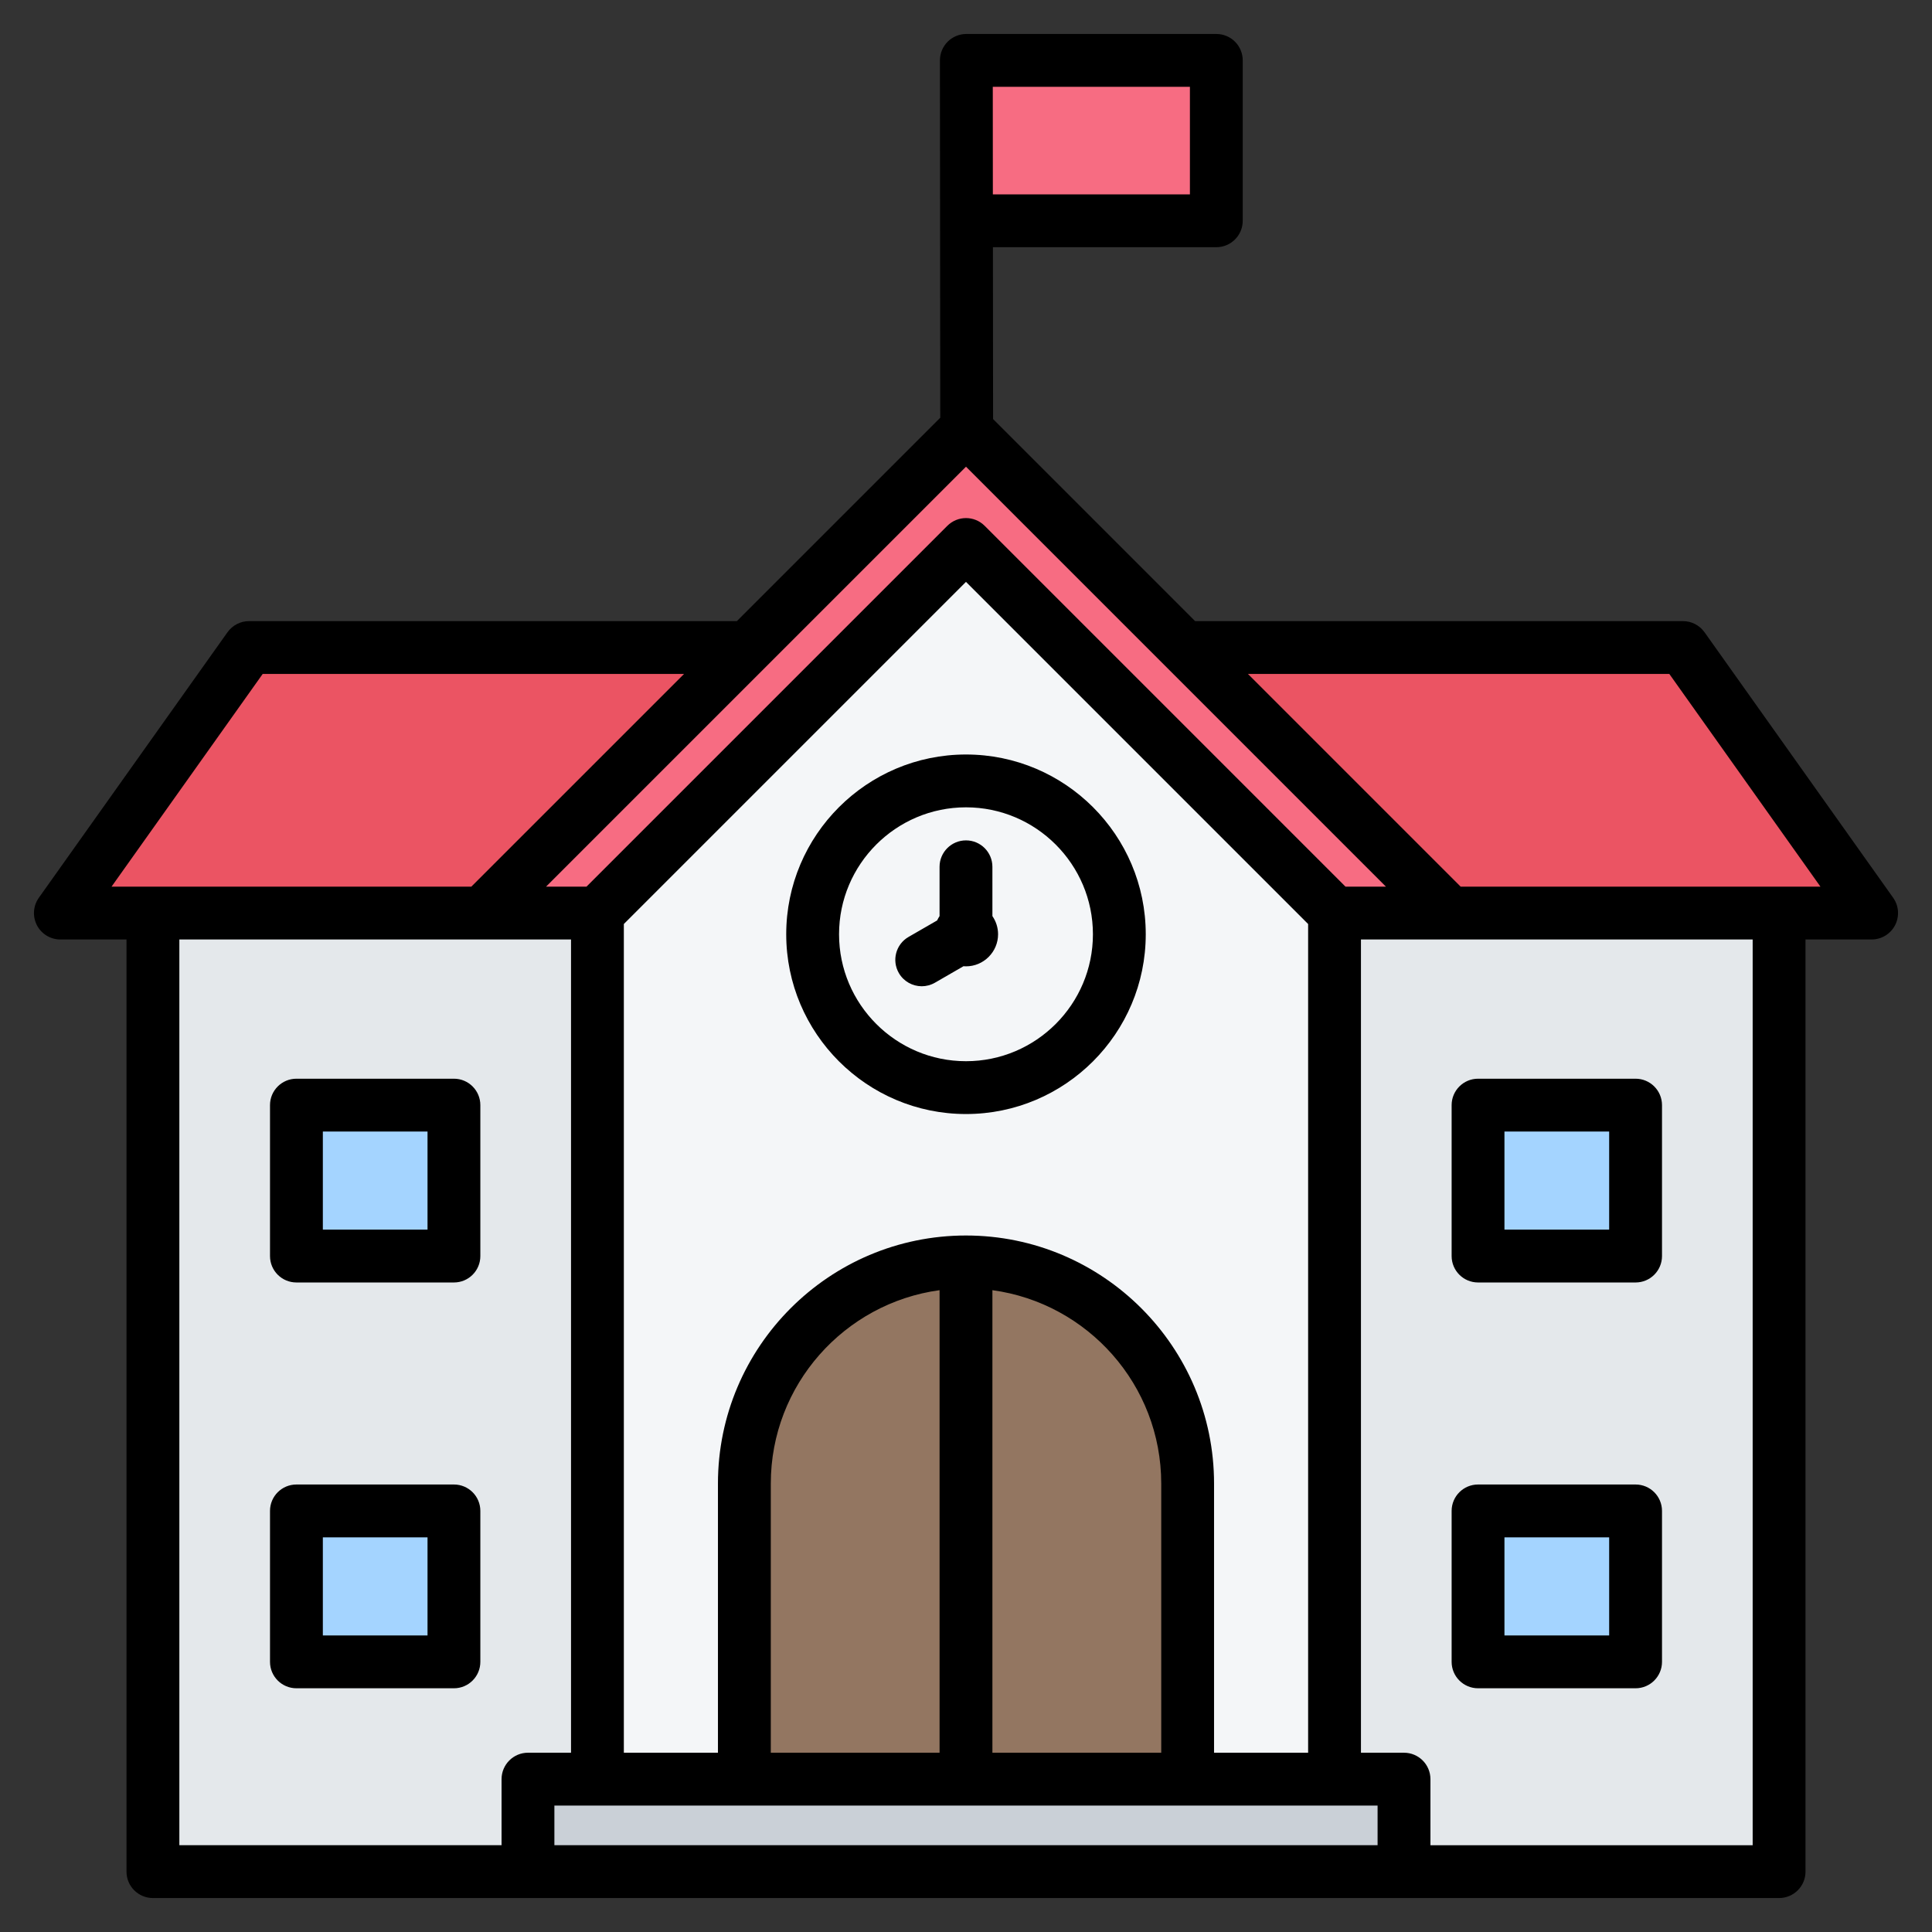
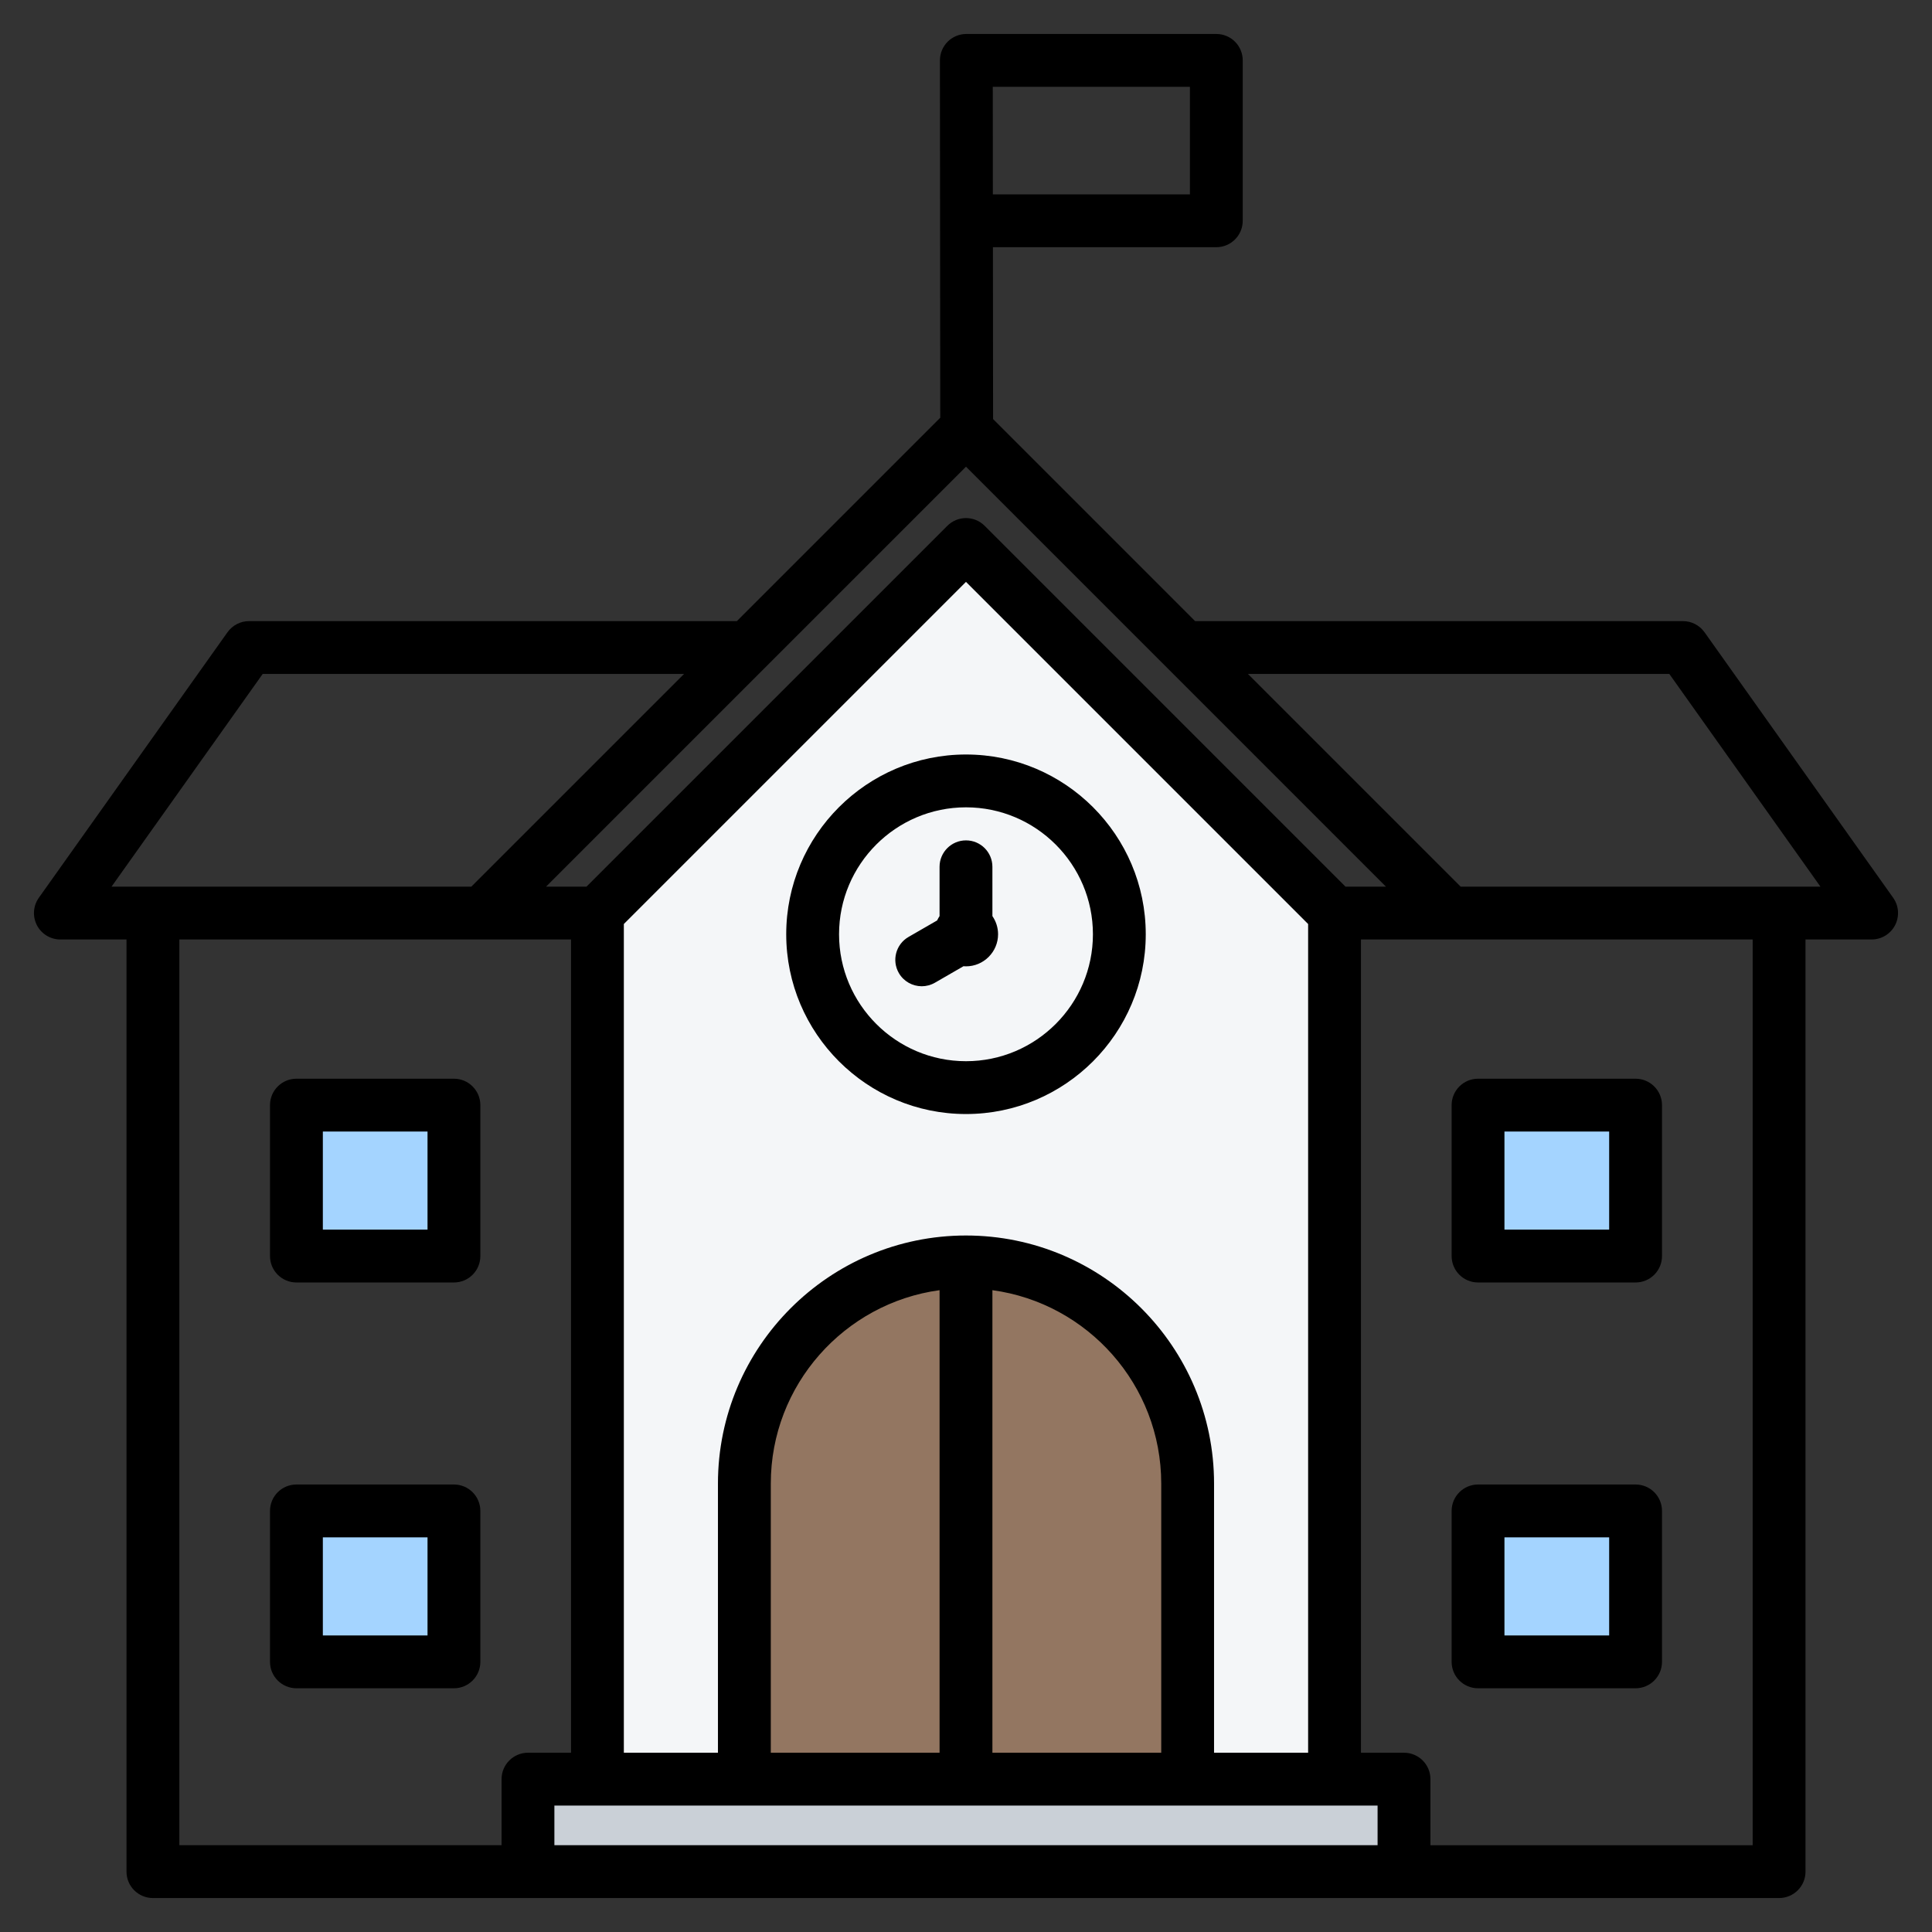
<svg xmlns="http://www.w3.org/2000/svg" id="Layer_1" enable-background="new 0 0 512 512" height="512" viewBox="0 0 512 512" width="512">
  <rect x="0" y="0" width="512" height="512" fill="#333333" stroke="none" />
  <g clip-rule="evenodd" fill-rule="evenodd">
    <g>
-       <path d="m259 19.5h60.339c1.652 0 3 1.348 3 3v36.507c0 1.652-1.348 3-3 3h-60.339c-1.652 0-3-1.348-3-3v-36.507c0-1.652 1.348-3 3-3z" fill="#f76c82" />
-       <path d="m40.526 235.467h430.948v264.033h-430.948z" fill="#e4e8eb" />
-       <path d="m66.002 175.097h379.996l50.002 70.37h-480z" fill="#eb5463" />
-       <path d="m127.81 245.467 124.654-124.654c1.947-1.947 5.124-1.947 7.071 0l124.654 124.654z" fill="#f76c82" />
      <path d="m158.329 245.467 97.671-97.671 97.671 97.671v244.033h-195.342z" fill="#f4f6f8" />
      <path d="m256 337.921c32.306 0 58.738 26.432 58.738 58.738v88.336h-117.476v-88.336c0-32.307 26.432-58.738 58.738-58.738z" fill="#937661" />
      <path d="m396.7 403.908h31.744c2.754 0 5 2.246 5 5v30.001c0 2.754-2.246 5-5 5h-31.744c-2.754 0-5-2.246-5-5v-30.001c0-2.754 2.246-5 5-5zm0-107.535h31.744c2.754 0 5 2.246 5 5v30c0 2.754-2.246 5-5 5h-31.744c-2.754 0-5-2.246-5-5v-30c0-2.755 2.246-5 5-5zm-313.145 0h31.745c2.754 0 5 2.246 5 5v30c0 2.754-2.246 5-5 5h-31.745c-2.754 0-5-2.246-5-5v-30c0-2.755 2.246-5 5-5zm0 107.535h31.744c2.754 0 5 2.246 5 5v30.001c0 2.754-2.246 5-5 5h-31.744c-2.754 0-5-2.246-5-5v-30.001c0-2.754 2.246-5 5-5z" fill="#a4d4ff" />
      <path d="m144.918 474.994h222.163c2.754 0 5 2.246 5 5v14.506c0 2.754-2.246 5-5 5h-222.163c-2.754 0-5-2.246-5-5v-14.507c.001-2.753 2.247-4.999 5-4.999z" fill="#cad0d7" />
      <circle cx="256" cy="251.091" fill="#f4f6f8" r="27.891" />
    </g>
    <path d="m113.298 433.409h-27.739v-26h27.739zm7.002-40h-41.743c-3.868 0-7.002 3.13-7.002 7.001v39.999c0 3.86 3.134 7.001 7.002 7.001h41.743c3.868 0 6.997-3.141 6.997-7.001v-39.999c0-3.871-3.13-7.001-6.997-7.001zm-7.002-67.539h-27.739v-26h27.739zm7.002-40.001h-41.743c-3.868 0-7.002 3.14-7.002 7.001v39.999c0 3.871 3.134 7 7.002 7h41.743c3.868 0 6.997-3.128 6.997-7v-39.999c0-3.861-3.13-7.001-6.997-7.001zm278.397 121.54h27.749v26h-27.749zm-6.997 40.001h41.747c3.863 0 7.002-3.141 7.002-7.001v-39.999c0-3.871-3.138-7.001-7.002-7.001h-41.747c-3.863 0-7.002 3.13-7.002 7.001v39.999c0 3.86 3.138 7.001 7.002 7.001zm6.997-147.54h27.749v26h-27.749zm-6.997 39.999h41.747c3.863 0 7.002-3.128 7.002-7v-39.999c0-3.862-3.138-7.001-7.002-7.001h-41.747c-3.863 0-7.002 3.14-7.002 7.001v39.999c0 3.871 3.138 7 7.002 7zm-128.701-97.09c.946 1.371 1.501 3.031 1.501 4.81 0 4.68-3.826 8.501-8.503 8.501-.221 0-.438-.011-.659-.031l-7.571 4.371c-1.101.63-2.31.939-3.491.939-2.419 0-4.776-1.259-6.07-3.499-1.929-3.351-.791-7.63 2.564-9.569l7.576-4.371c.193-.401.4-.78.649-1.151v-13.069c0-3.86 3.143-7.001 7.002-7.001 3.873 0 7.002 3.141 7.002 7.001zm-7.002 38.451c18.549 0 33.64-15.091 33.64-33.641s-15.091-33.639-33.64-33.639-33.64 15.089-33.64 33.639c.001 18.55 15.091 33.641 33.64 33.641zm0-81.28c-26.262 0-47.639 21.37-47.639 47.64s21.377 47.64 47.639 47.64c26.271 0 47.638-21.37 47.638-47.64.001-26.271-21.367-47.64-47.638-47.64zm131.091 35.019-56.372-56.369h111.672l40.048 56.369zm77.387 254.03v-240.029h-103.808v215.52h11.411c3.868 0 7.002 3.139 7.002 7v17.51h85.395zm-416.946-240.029v240.029h85.391v-17.51c0-3.86 3.139-7 6.997-7h11.411v-215.519zm22.087-70.37h111.662l-56.372 56.369h-95.348zm245.723-155.601v28.512h-52.222l-.019-28.512zm41.229 211.97h10.719l-111.29-111.289-111.29 111.289h10.719l95.621-95.619c2.739-2.739 7.171-2.739 9.9 0zm-34.83 229.521h24.93v-219.619l-90.671-90.671-90.671 90.671v219.619h24.939v-71.331c0-36.249 29.48-65.739 65.731-65.739s65.741 29.491 65.741 65.739v71.331zm-72.742 0h-44.726v-71.331c0-26.148 19.509-47.82 44.726-51.25zm58.743 0h-44.74v-122.581c25.231 3.43 44.74 25.101 44.74 51.25zm57.337 24.509h-218.157v-10.51h218.157zm136.63-251.089-49.996-70.37c-1.322-1.84-3.444-2.941-5.712-2.941h-129.281l-53.54-53.549-.042-45.54h59.2c3.873 0 7.002-3.14 7.002-7v-42.508c0-3.873-3.129-7.002-7.002-7.002h-66.249c-1.859 0-3.637.739-4.95 2.051-1.308 1.318-2.047 3.096-2.047 4.96l.089 94.688-53.902 53.9h-129.278c-2.259 0-4.39 1.101-5.703 2.941l-49.996 70.37c-1.52 2.139-1.722 4.941-.522 7.27 1.2 2.331 3.6 3.791 6.221 3.791h17.528v247.029c0 3.869 3.134 7 7.002 7h430.95c3.858 0 7.002-3.13 7.002-7v-247.03h17.519c2.621 0 5.021-1.46 6.221-3.791 1.198-2.328 1.01-5.13-.514-7.269z" />
  </g>
</svg>